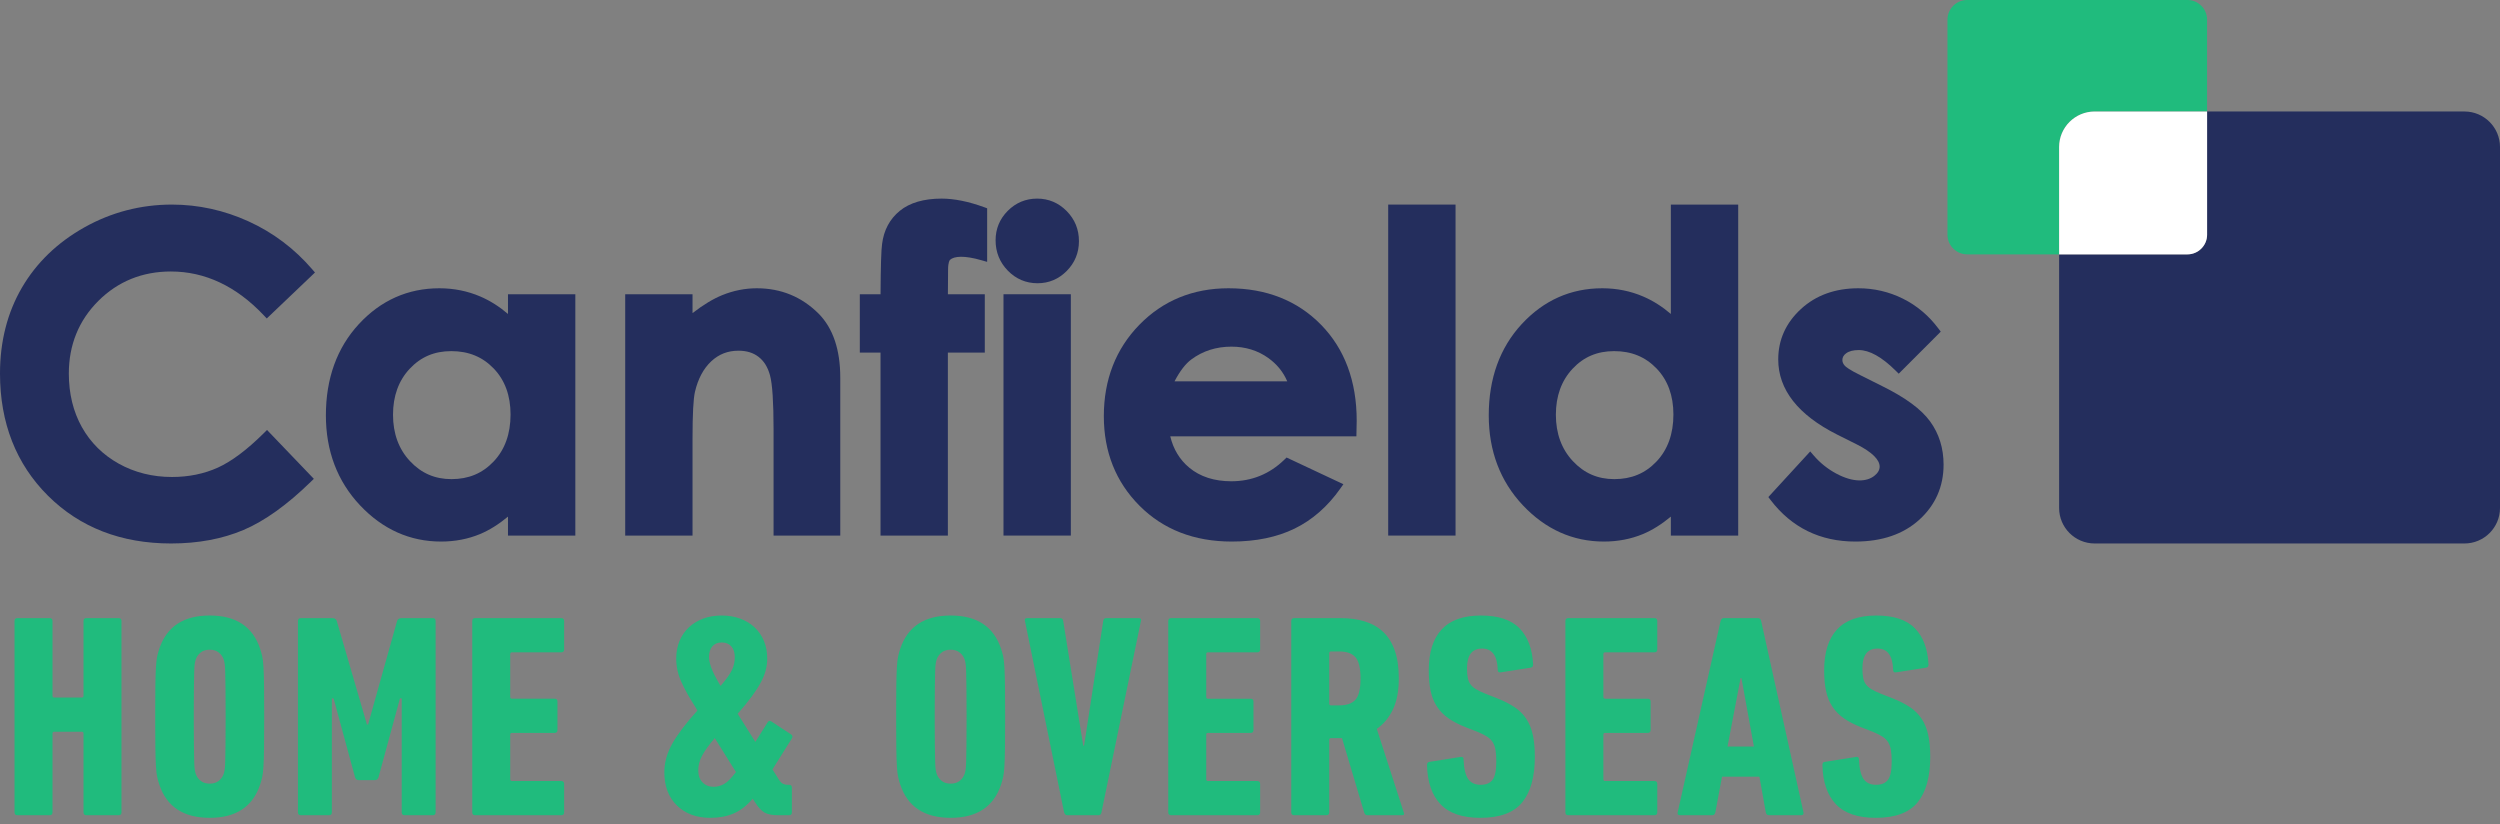
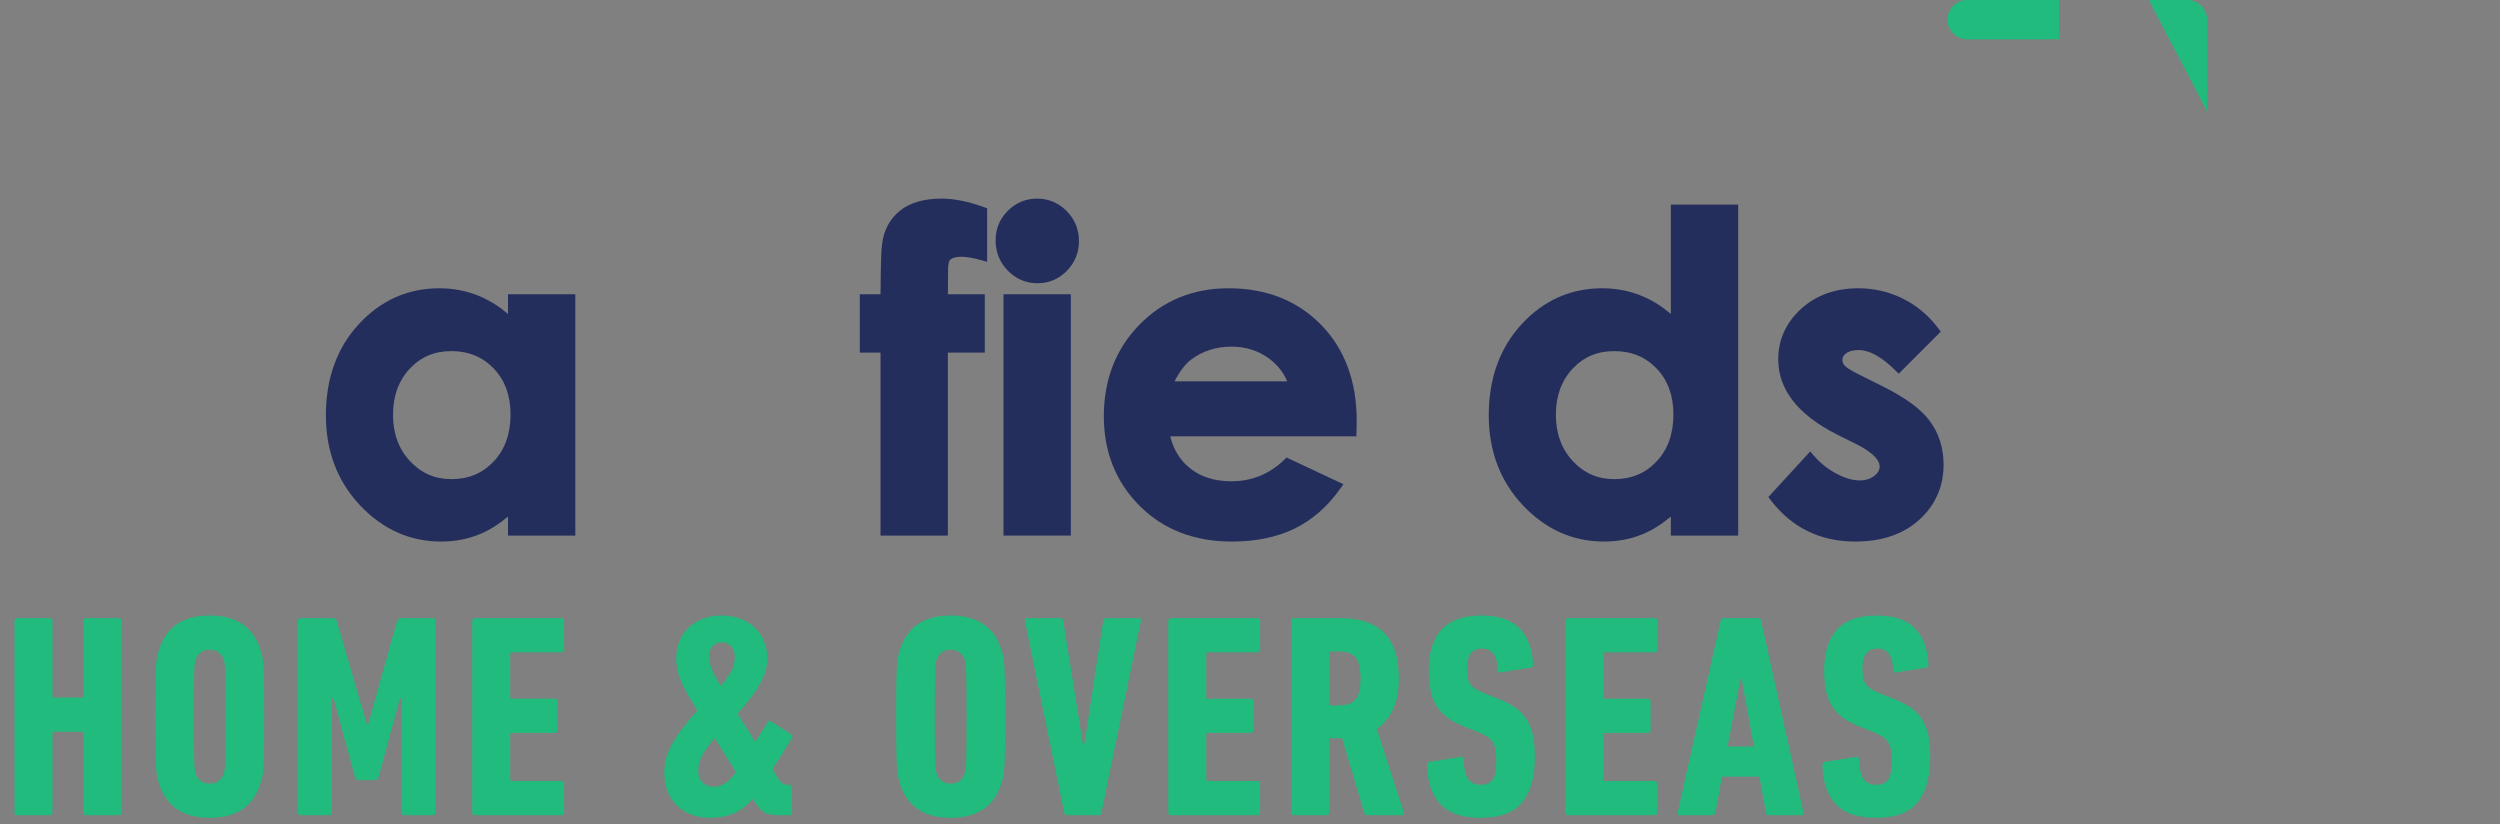
<svg xmlns="http://www.w3.org/2000/svg" height="91" viewBox="0 0 276 91" width="276">
  <rect x="0" y="0" width="276" height="91" fill="#808080" stroke="none" />
  <g fill="none" fill-rule="evenodd">
    <g transform="translate(215)">
-       <path d="m28.662 12.309v-10.14c0-1.193-.977-2.17-2.171-2.17h-24.319c-1.194 0-2.172.976-2.172 2.17v23.743c0 1.192.978 2.17 2.172 2.17h10.153v-11.85c0-2.166 1.757-3.923 3.926-3.923z" fill="#20bb7d" />
-       <path d="m57.074 12.309h-28.411v13.603c0 1.192-.977 2.17-2.171 2.17h-14.166v27.996c0 2.165 1.757 3.922 3.926 3.922h40.822c2.168 0 3.926-1.756 3.926-3.922v-39.846c0-2.166-1.758-3.923-3.926-3.923" fill="#242e5d" />
-       <path d="m28.662 25.913v-13.603h-12.41c-2.169 0-3.926 1.756-3.926 3.923v11.85h14.166c1.194 0 2.171-.977 2.171-2.17" fill="#fff" />
+       <path d="m28.662 12.309v-10.14c0-1.193-.977-2.17-2.171-2.17h-24.319c-1.194 0-2.172.976-2.172 2.17c0 1.192.978 2.17 2.172 2.17h10.153v-11.85c0-2.166 1.757-3.923 3.926-3.923z" fill="#20bb7d" />
    </g>
    <g fill="#242e5d">
-       <path d="m18.873 29.973c3.763 0 7.206 1.622 10.234 4.822l.345.364 5.322-5.074-.31-.36c-1.955-2.273-4.316-4.05-7.018-5.283-2.7-1.231-5.55-1.856-8.468-1.856-3.433 0-6.684.846-9.661 2.515-2.979 1.67-5.302 3.913-6.904 6.666-1.601 2.751-2.413 5.936-2.413 9.467 0 5.455 1.782 9.995 5.297 13.495 3.514 3.498 8.085 5.271 13.587 5.271 2.975 0 5.665-.501 7.996-1.489 2.326-.987 4.82-2.771 7.414-5.303l.354-.346-5.169-5.393-.361.359c-1.849 1.836-3.559 3.115-5.081 3.803-1.513.682-3.211 1.029-5.046 1.029-2.149 0-4.127-.494-5.88-1.47-1.746-.972-3.115-2.328-4.069-4.031-.958-1.71-1.443-3.699-1.443-5.913 0-3.166 1.096-5.865 3.256-8.022 2.161-2.158 4.859-3.251 8.018-3.251" />
      <path d="m54.508 40.686c1.232 1.28 1.857 2.987 1.857 5.074 0 2.135-.626 3.879-1.86 5.182-1.243 1.315-2.769 1.954-4.664 1.954-1.829 0-3.327-.65-4.579-1.987-1.243-1.327-1.873-3.052-1.873-5.126 0-2.058.618-3.763 1.838-5.067 1.228-1.314 2.73-1.951 4.591-1.951 1.912 0 3.446.628 4.69 1.921zm1.574-6.024c-.952-.816-1.972-1.462-3.045-1.924-1.407-.606-2.931-.913-4.529-.913-3.473 0-6.464 1.33-8.889 3.954-2.416 2.615-3.641 6.003-3.641 10.075 0 3.931 1.265 7.27 3.761 9.923 2.504 2.661 5.517 4.011 8.957 4.011 1.533 0 2.98-.278 4.3-.827 1.03-.43 2.064-1.076 3.086-1.927v2.094h7.435v-26.643h-7.435z" />
-       <path d="m83.558 31.825c-1.298 0-2.585.255-3.825.758-.999.406-2.098 1.071-3.277 1.982v-2.08h-7.434v26.643h7.434v-10.788c0-2.617.091-4.329.269-5.088.336-1.433.94-2.564 1.795-3.363.845-.788 1.829-1.172 3.009-1.172.897 0 1.624.223 2.222.684.599.463 1.01 1.127 1.257 2.033.262.956.394 2.962.394 5.964v11.73h7.364v-17.446c0-3.076-.801-5.446-2.382-7.047-1.862-1.864-4.158-2.81-6.826-2.81" />
      <path d="m103.956 21.926c-1.964 0-3.518.454-4.618 1.349-1.112.907-1.771 2.146-1.957 3.67-.094.614-.15 2.427-.169 5.54h-2.288v6.445h2.286v20.198h7.435v-20.198h4.077v-6.445h-4.074l.02-2.706c0-.848.182-1.061.213-1.091.465-.422 1.596-.498 3.462.04l.638.183v-5.916l-.329-.12c-1.729-.63-3.309-.949-4.696-.949" />
      <path d="m110.786 59.128h7.435v-26.643h-7.435z" />
      <path d="m114.503 21.926c-1.26 0-2.352.454-3.245 1.349-.892.895-1.344 1.99-1.344 3.252 0 1.308.455 2.437 1.353 3.355.901.921 2.006 1.388 3.283 1.388 1.246 0 2.33-.458 3.223-1.363.892-.902 1.343-2.009 1.343-3.286 0-1.293-.455-2.41-1.355-3.321-.901-.912-1.997-1.374-3.258-1.374" />
      <path d="m129.667 42.102c.588-1.13 1.212-1.943 1.861-2.422 1.259-.936 2.747-1.41 4.423-1.41 1.539 0 2.907.42 4.065 1.25.959.686 1.662 1.553 2.096 2.582zm5.966-10.277c-3.925 0-7.237 1.356-9.844 4.028-2.605 2.669-3.926 6.066-3.926 10.095 0 3.939 1.326 7.265 3.941 9.886 2.614 2.624 6.04 3.954 10.182 3.954 2.657 0 4.99-.48 6.937-1.43 1.953-.952 3.65-2.437 5.044-4.415l.344-.487-6.274-2.946-.248.241c-1.624 1.58-3.592 2.381-5.85 2.381-1.882 0-3.444-.505-4.642-1.5-1.055-.875-1.76-2.038-2.101-3.463h20.55l.033-1.726c0-4.358-1.324-7.921-3.936-10.59-2.616-2.673-6.051-4.028-10.21-4.028z" />
-       <path d="m153.257 59.128h7.435v-36.542h-7.435z" />
      <path d="m182.889 40.686c1.231 1.28 1.856 2.988 1.856 5.074 0 2.135-.626 3.878-1.859 5.182-1.244 1.315-2.77 1.954-4.664 1.954-1.83 0-3.328-.65-4.579-1.987-1.244-1.327-1.874-3.053-1.874-5.126 0-2.058.619-3.763 1.838-5.067 1.228-1.314 2.73-1.951 4.591-1.951 1.912 0 3.447.628 4.691 1.921zm1.573-6.024c-.951-.817-1.972-1.462-3.045-1.924-1.406-.606-2.931-.913-4.529-.913-3.473 0-6.463 1.33-8.889 3.954-2.416 2.615-3.641 6.003-3.641 10.075 0 3.931 1.266 7.27 3.761 9.923 2.504 2.661 5.518 4.011 8.957 4.011 1.533 0 2.98-.278 4.301-.827 1.029-.43 2.063-1.076 3.085-1.927v2.094h7.435v-36.542h-7.435z" />
      <path d="m207.789 42.625-2.36-1.181c-1.256-.616-1.647-.936-1.768-1.073-.177-.198-.263-.401-.263-.622 0-.296.131-.532.413-.742.319-.239.789-.361 1.397-.361 1.177 0 2.542.761 4.057 2.26l.353.35 4.64-4.641-.259-.346c-1.063-1.425-2.381-2.534-3.913-3.295-1.533-.763-3.19-1.149-4.925-1.149-2.555 0-4.686.77-6.336 2.288-1.664 1.529-2.508 3.402-2.508 5.566 0 3.332 2.187 6.123 6.499 8.296l2.167 1.083c1.655.834 2.53 1.682 2.53 2.453 0 .376-.193.71-.587 1.021-.835.656-2.297.773-4.204-.25-.955-.511-1.799-1.189-2.507-2.016l-.367-.429-4.624 5.038.254.333c2.32 3.039 5.467 4.58 9.353 4.58 2.929 0 5.306-.813 7.065-2.416 1.775-1.616 2.674-3.66 2.674-6.074 0-1.813-.5-3.418-1.486-4.772-.983-1.351-2.717-2.628-5.295-3.901" />
    </g>
    <path d="m5.476 90c.213 0 .32-.107.32-.32v-8.704c0-.128.064-.192.192-.192h3.04c.128 0 .192.064.192.192v8.704c0 .213.107.32.32.32h3.552c.213 0 .32-.107.32-.32v-21.12c0-.213-.107-.32-.32-.32h-3.552c-.213 0-.32.107-.32.32v8.256c0 .128-.064.192-.192.192h-3.04c-.128 0-.192-.064-.192-.192v-8.256c0-.213-.107-.32-.32-.32h-3.552c-.213 0-.32.107-.32.32v21.12c0 .213.107.32.32.32zm17.676.288c2.901 0 4.757-1.227 5.568-3.68.085-.256.16-.523.224-.8s.112-.683.144-1.216.053-1.227.064-2.08.016-1.984.016-3.392-.005-2.539-.016-3.392-.032-1.547-.064-2.08-.08-.939-.144-1.216-.139-.544-.224-.8c-.811-2.453-2.667-3.68-5.568-3.68s-4.757 1.227-5.568 3.68c-.085.256-.16.523-.224.8s-.112.683-.144 1.216-.053 1.227-.064 2.08c-.009.683-.014 1.543-.015 2.58v1.623c.002 1.038.007 1.898.015 2.58.011.853.032 1.547.064 2.08s.08.939.144 1.216.139.544.224.8c.811 2.453 2.667 3.68 5.568 3.68zm0-3.776c-.405 0-.736-.101-.992-.304s-.437-.453-.544-.752c-.043-.128-.08-.283-.112-.464s-.053-.485-.064-.912-.021-1.029-.032-1.808c-.009-.623-.014-1.42-.015-2.391v-1.522c.002-.971.007-1.768.015-2.391.011-.779.021-1.381.032-1.808s.032-.731.064-.912.069-.336.112-.464c.107-.299.288-.549.544-.752s.587-.304.992-.304.736.101.992.304.437.453.544.752c.043.128.08.283.112.464s.053.485.064.912.021 1.029.032 1.808.016 1.829.016 3.152-.005 2.373-.016 3.152-.021 1.381-.032 1.808-.032.731-.064.912-.069.336-.112.464c-.107.299-.288.549-.544.752s-.587.304-.992.304zm13.164 3.488c.213 0 .32-.107.32-.32v-12.576h.192l2.368 8.704c.064.213.203.32.416.32h1.76c.213 0 .352-.107.416-.32l2.368-8.704h.192v12.576c0 .213.107.32.32.32h3.104c.213 0 .32-.107.32-.32v-21.12c0-.213-.107-.32-.32-.32h-3.424c-.277 0-.448.107-.512.32l-3.2 11.424h-.128l-3.328-11.424c-.064-.213-.235-.32-.512-.32h-3.456c-.213 0-.32.107-.32.32v21.12c0 .213.107.32.32.32zm25.644 0c.213 0 .32-.107.32-.32v-3.136c0-.213-.107-.32-.32-.32h-5.44c-.128 0-.192-.064-.192-.192v-4.928c0-.128.064-.192.192-.192h4.704c.213 0 .32-.107.32-.32v-3.136c0-.213-.107-.32-.32-.32h-4.704c-.128 0-.192-.064-.192-.192v-4.736c0-.128.064-.192.192-.192h5.44c.213 0 .32-.107.32-.32v-3.136c0-.213-.107-.32-.32-.32h-9.504c-.213 0-.32.107-.32.32v21.12c0 .213.107.32.32.32zm16.472.288c.96 0 1.813-.16 2.56-.48s1.451-.864 2.112-1.632l.288.448c.341.533.683.896 1.024 1.088s.832.288 1.472.288h1.216c.213 0 .32-.107.32-.32v-2.72c0-.213-.107-.32-.32-.32h-.128c-.235 0-.432-.048-.592-.144s-.325-.293-.496-.592l-.608-.96 2.144-3.424c.107-.192.075-.341-.096-.448l-2.144-1.408c-.192-.128-.341-.096-.448.096l-1.344 2.144-1.952-3.104c.619-.704 1.136-1.339 1.552-1.904s.752-1.088 1.008-1.568.437-.933.544-1.36.16-.843.16-1.248c0-.725-.123-1.381-.368-1.968s-.592-1.088-1.04-1.504-.981-.736-1.6-.96-1.291-.336-2.016-.336c-.747 0-1.424.112-2.032.336s-1.136.544-1.584.96-.795.917-1.04 1.504-.368 1.243-.368 1.968c0 .853.181 1.691.544 2.512s.875 1.744 1.536 2.768l.256.448c-1.237 1.365-2.155 2.571-2.752 3.616s-.896 2.112-.896 3.2c0 1.536.464 2.757 1.392 3.664s2.16 1.36 3.696 1.36zm1.12-14.56c-.533-.896-.88-1.579-1.04-2.048s-.24-.843-.24-1.12c0-.512.123-.912.368-1.2s.592-.432 1.04-.432.8.144 1.056.432.384.688.384 1.2c0 .491-.101.955-.304 1.392s-.624 1.029-1.264 1.776zm-.768 11.136c-.491 0-.896-.16-1.216-.48s-.48-.768-.48-1.344c0-.533.139-1.067.416-1.6s.747-1.184 1.408-1.952l2.336 3.744c-.491.661-.923 1.099-1.296 1.312s-.763.32-1.168.32zm26.168 3.424c2.901 0 4.757-1.227 5.568-3.68.085-.256.16-.523.224-.8s.112-.683.144-1.216.053-1.227.064-2.08.016-1.984.016-3.392-.005-2.539-.016-3.392-.032-1.547-.064-2.08-.08-.939-.144-1.216-.139-.544-.224-.8c-.811-2.453-2.667-3.68-5.568-3.68s-4.757 1.227-5.568 3.68c-.085.256-.16.523-.224.8s-.112.683-.144 1.216-.053 1.227-.064 2.08c-.009.683-.014 1.543-.015 2.58v1.623c.002 1.038.007 1.898.015 2.58.011.853.032 1.547.064 2.08s.08.939.144 1.216.139.544.224.8c.811 2.453 2.667 3.68 5.568 3.68zm0-3.776c-.405 0-.736-.101-.992-.304s-.437-.453-.544-.752c-.043-.128-.08-.283-.112-.464s-.053-.485-.064-.912-.021-1.029-.032-1.808c-.009-.623-.014-1.42-.015-2.391v-1.522c.002-.971.007-1.768.015-2.391.011-.779.021-1.381.032-1.808s.032-.731.064-.912.069-.336.112-.464c.107-.299.288-.549.544-.752s.587-.304.992-.304.736.101.992.304.437.453.544.752c.043.128.08.283.112.464s.053.485.064.912.021 1.029.032 1.808.016 1.829.016 3.152-.005 2.373-.016 3.152-.021 1.381-.032 1.808-.032.731-.064.912-.069.336-.112.464c-.107.299-.288.549-.544.752s-.587.304-.992.304zm16.332 3.488c.171 0 .277-.107.32-.32l4.352-21.12c.064-.213-.021-.32-.256-.32h-3.552c-.213 0-.331.107-.352.32l-2.112 13.76h-.096l-2.208-13.76c-.021-.213-.139-.32-.352-.32h-3.616c-.235 0-.32.107-.256.32l4.32 21.12c.064.213.181.32.352.32zm17.516 0c.213 0 .32-.107.32-.32v-3.136c0-.213-.107-.32-.32-.32h-5.44c-.128 0-.192-.064-.192-.192v-4.928c0-.128.064-.192.192-.192h4.704c.213 0 .32-.107.32-.32v-3.136c0-.213-.107-.32-.32-.32h-4.704c-.128 0-.192-.064-.192-.192v-4.736c0-.128.064-.192.192-.192h5.44c.213 0 .32-.107.32-.32v-3.136c0-.213-.107-.32-.32-.32h-9.504c-.213 0-.32.107-.32.32v21.12c0 .213.107.32.32.32zm7.628 0c.213 0 .32-.107.32-.32v-8c0-.128.064-.192.192-.192h1.216l2.464 8.256c.064.171.181.256.352.256h3.84c.192 0 .245-.107.16-.32l-2.976-9.216c.747-.512 1.339-1.221 1.776-2.128s.656-2.053.656-3.44c0-1.216-.149-2.245-.448-3.088s-.725-1.525-1.28-2.048-1.227-.907-2.016-1.152-1.664-.368-2.624-.368h-5.184c-.213 0-.32.107-.32.32v21.12c0 .213.107.32.32.32zm1.44-12.128h-.928c-.128 0-.192-.064-.192-.192v-5.568c0-.128.064-.192.192-.192h.928c.811 0 1.403.213 1.776.64s.56 1.205.56 2.336c0 1.152-.187 1.936-.56 2.352s-.965.624-1.776.624zm15.564 12.416c2.155 0 3.696-.571 4.624-1.712s1.392-2.821 1.392-5.04c0-.917-.075-1.717-.224-2.4s-.389-1.275-.72-1.776-.757-.928-1.28-1.28-1.157-.677-1.904-.976l-1.312-.512c-.427-.171-.773-.336-1.04-.496s-.475-.341-.624-.544-.251-.448-.304-.736-.08-.635-.08-1.04c0-1.451.555-2.176 1.664-2.176s1.685.789 1.728 2.368c0 .213.117.299.352.256l3.264-.512c.192-.021.288-.139.288-.352-.085-1.728-.587-3.061-1.504-4s-2.336-1.408-4.256-1.408c-1.941 0-3.387.512-4.336 1.536s-1.424 2.528-1.424 4.512c0 .875.069 1.637.208 2.288s.373 1.227.704 1.728.757.933 1.28 1.296 1.168.693 1.936.992l1.312.512c.405.171.741.341 1.008.512s.475.379.624.624.251.539.304.88.08.747.08 1.216c0 1.003-.139 1.685-.416 2.048s-.715.544-1.312.544c-.619 0-1.077-.213-1.376-.64s-.469-1.152-.512-2.176c0-.213-.117-.299-.352-.256l-3.424.544c-.171.021-.256.139-.256.352.043 1.877.539 3.317 1.488 4.32s2.416 1.504 4.4 1.504zm19.212-.288c.213 0 .32-.107.32-.32v-3.136c0-.213-.107-.32-.32-.32h-5.44c-.128 0-.192-.064-.192-.192v-4.928c0-.128.064-.192.192-.192h4.704c.213 0 .32-.107.32-.32v-3.136c0-.213-.107-.32-.32-.32h-4.704c-.128 0-.192-.064-.192-.192v-4.736c0-.128.064-.192.192-.192h5.44c.213 0 .32-.107.32-.32v-3.136c0-.213-.107-.32-.32-.32h-9.504c-.213 0-.32.107-.32.32v21.12c0 .213.107.32.32.32zm6.38 0c.192 0 .309-.107.352-.32l.736-3.936h4.128l.704 3.936c.043.213.16.32.352.32h3.552c.213 0 .299-.107.256-.32l-4.672-21.12c-.043-.213-.16-.32-.352-.32h-3.776c-.171 0-.288.107-.352.32l-4.736 21.12c-.043.213.043.32.256.32zm4.608-7.584h-2.912l1.44-7.552h.096zm13.452 7.872c2.155 0 3.696-.571 4.624-1.712s1.392-2.821 1.392-5.04c0-.917-.075-1.717-.224-2.4s-.389-1.275-.72-1.776-.757-.928-1.28-1.28-1.157-.677-1.904-.976l-1.312-.512c-.427-.171-.773-.336-1.04-.496s-.475-.341-.624-.544-.251-.448-.304-.736-.08-.635-.08-1.04c0-1.451.555-2.176 1.664-2.176s1.685.789 1.728 2.368c0 .213.117.299.352.256l3.264-.512c.192-.021.288-.139.288-.352-.085-1.728-.587-3.061-1.504-4s-2.336-1.408-4.256-1.408c-1.941 0-3.387.512-4.336 1.536s-1.424 2.528-1.424 4.512c0 .875.069 1.637.208 2.288s.373 1.227.704 1.728.757.933 1.28 1.296 1.168.693 1.936.992l1.312.512c.405.171.741.341 1.008.512s.475.379.624.624.251.539.304.88.08.747.08 1.216c0 1.003-.139 1.685-.416 2.048s-.715.544-1.312.544c-.619 0-1.077-.213-1.376-.64s-.469-1.152-.512-2.176c0-.213-.117-.299-.352-.256l-3.424.544c-.171.021-.256.139-.256.352.043 1.877.539 3.317 1.488 4.32s2.416 1.504 4.4 1.504z" fill="#20bb7d" fill-rule="nonzero" />
  </g>
</svg>